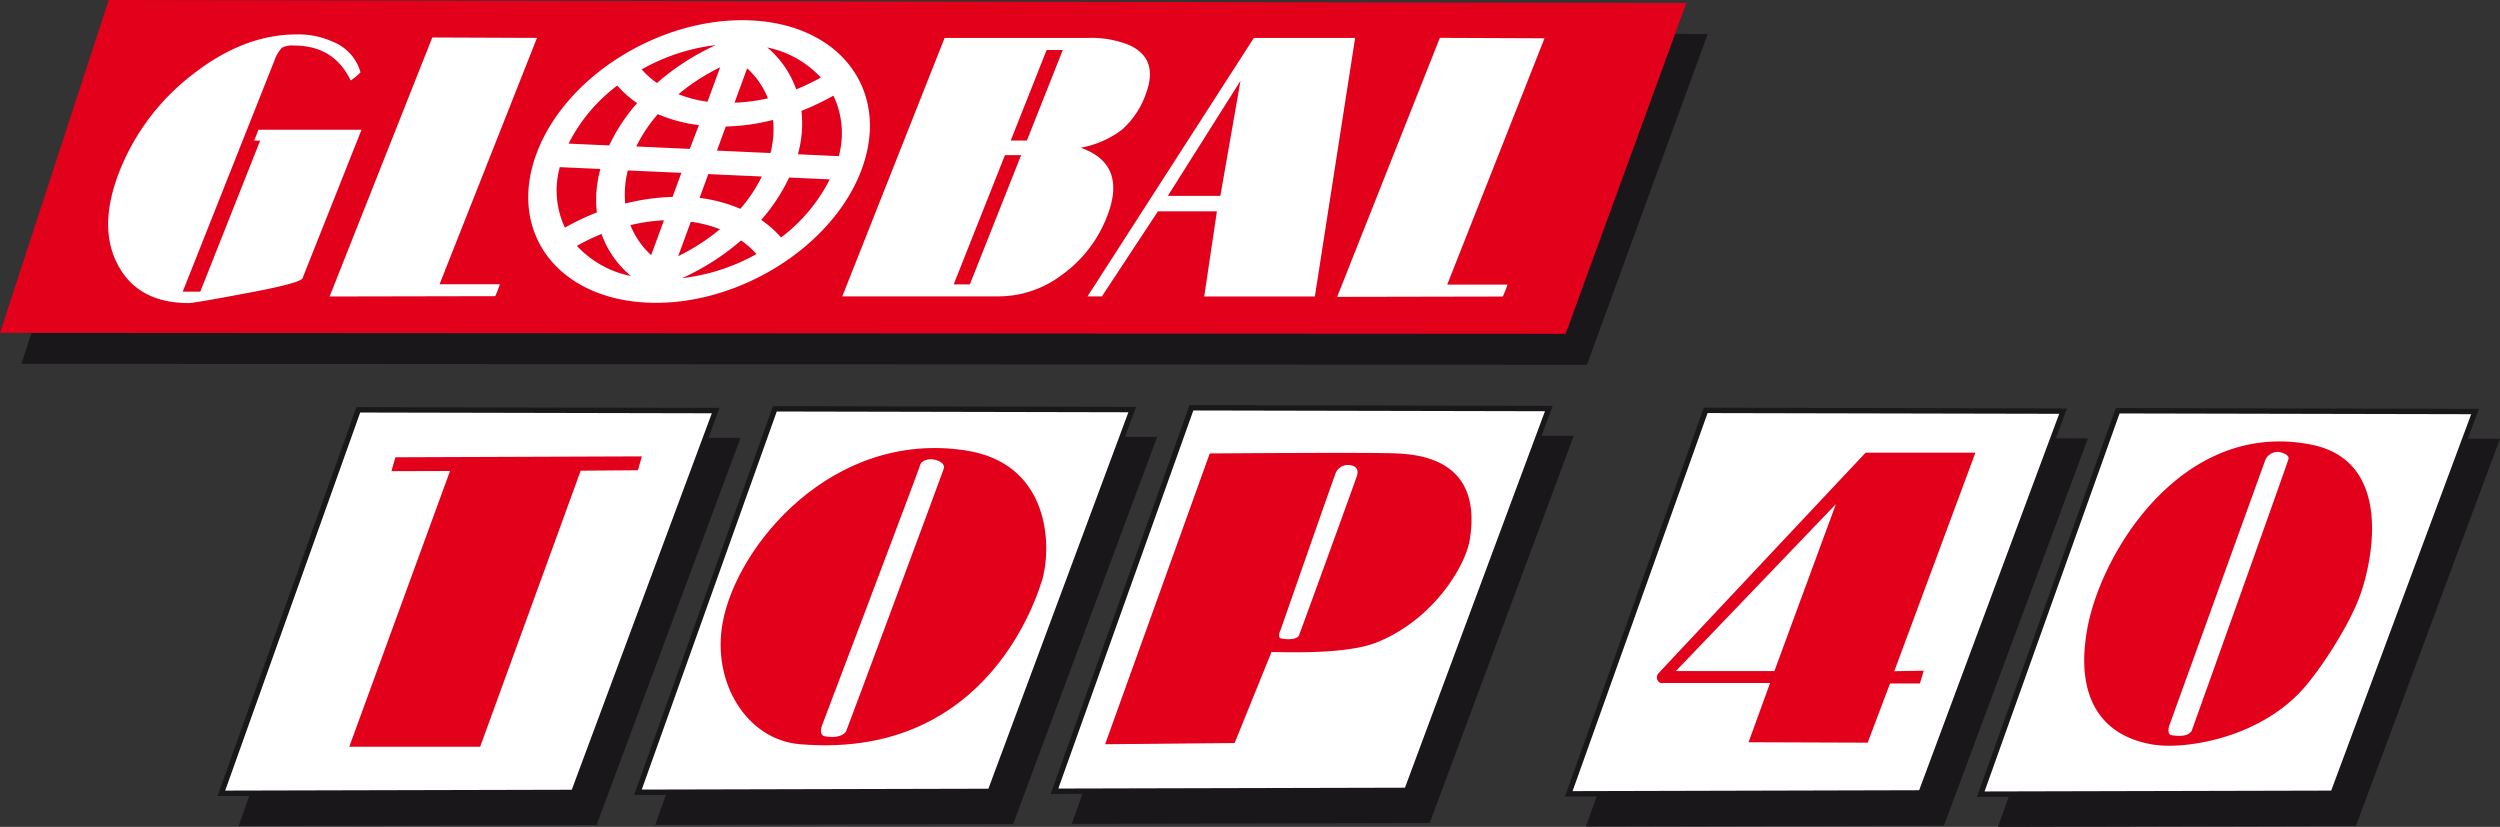
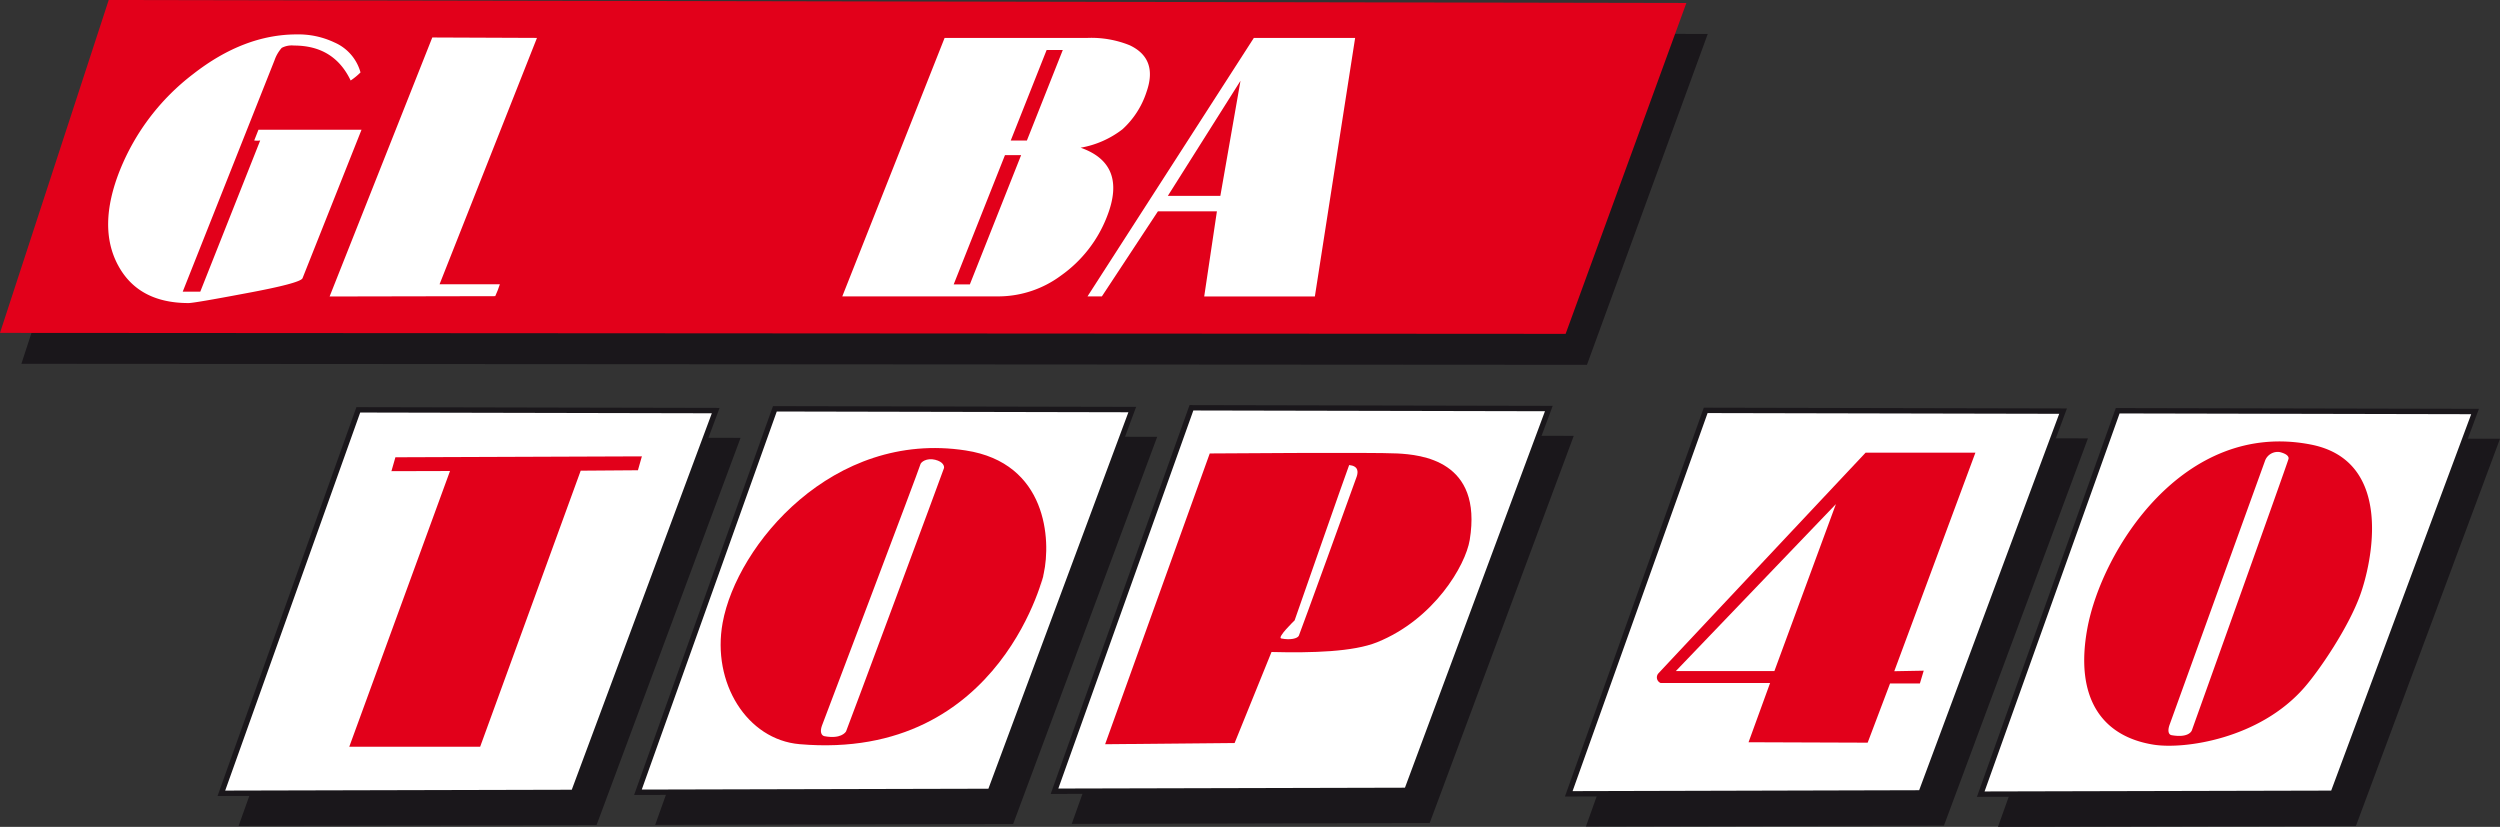
<svg xmlns="http://www.w3.org/2000/svg" id="Laag_1" data-name="Laag 1" viewBox="0 0 464.27 153.55">
  <rect x="0" y="0" width="464.27" height="153.55" fill="#333333" stroke="none" />
  <defs>
    <style>.cls-1,.cls-2{fill:#1a171b;}.cls-2,.cls-3{stroke:#1a171b;}.cls-3,.cls-6{fill:#fff;}.cls-4{fill:#e2001a;}.cls-5{fill:none;stroke:#6ab13a;stroke-width:0.15px;}</style>
  </defs>
  <title>global-top40</title>
  <polygon class="cls-1" points="294.71 67.75 3.97 67.56 24.16 5.75 317.14 6.31 294.71 67.75" />
  <polygon class="cls-2" points="110.44 152.72 45.02 152.88 70.44 81.67 136.81 81.81 110.44 152.72" />
  <polygon class="cls-3" points="106.53 147.16 41.11 147.32 66.54 76.11 132.91 76.25 106.53 147.16" />
  <polygon class="cls-2" points="187.8 152.53 122.38 152.69 147.81 81.48 214.18 81.62 187.8 152.53" />
  <polygon class="cls-3" points="183.9 146.97 118.47 147.13 143.9 75.92 210.27 76.06 183.9 146.97" />
  <polygon class="cls-2" points="265.16 152.34 199.74 152.5 225.17 81.3 291.54 81.44 265.16 152.34" />
  <polygon class="cls-3" points="261.26 146.78 195.83 146.94 221.26 75.73 287.63 75.87 261.26 146.78" />
  <polygon class="cls-2" points="360.66 152.82 295.23 152.98 320.66 81.77 387.03 81.91 360.66 152.82" />
  <polygon class="cls-3" points="356.75 147.25 291.33 147.42 316.76 76.21 383.13 76.35 356.75 147.25" />
  <polygon class="cls-2" points="437.17 152.88 371.75 153.05 397.18 81.84 463.55 81.98 437.17 152.88" />
  <polygon class="cls-3" points="433.27 147.32 367.84 147.48 393.27 76.28 459.64 76.42 433.27 147.32" />
  <polygon class="cls-4" points="290.75 62 0 61.82 20.19 0 313.17 0.56 290.75 62" />
  <polygon class="cls-4" points="119.2 84.75 73.43 84.92 72.69 87.5 83.57 87.47 64.86 138.68 89.17 138.67 107.84 87.41 118.47 87.33 119.2 84.75" />
  <path class="cls-4" d="M215.57,455c2.64-14.44,20.47-35.8,45.12-32,15.2,2.32,15.86,16.73,14.51,22.85s-0.07.4-.07,0.4c0.42-2-7.22,34.58-45.27,31.3C220.1,476.71,213.53,466.16,215.57,455ZM234,474.14c-0.38,1.08-.13,1.81.49,1.93,3,0.55,3.87-.68,4-0.89s18.12-48.59,18.19-48.91-0.1-1.16-1.65-1.54-2.67.4-2.76,0.93S234,474.14,234,474.14Z" transform="translate(-81.37 -339.35)" />
  <path class="cls-4" d="M469,456.09c2.64-14.44,17.78-38.76,41.43-34.2,15.72,3,11.37,22.12,9.23,28-2.22,6.11-7.61,14-10.36,17.14-8.33,9.55-22.32,11.52-28,10.61C471.51,476.07,466.68,468.76,469,456.09ZM484.26,474c-0.37,1.08-.18,1.78.4,1.88,2.91,0.51,3.65-.57,3.77-0.93s17.74-49.53,17.94-50.39c0.07-.32-0.13-0.88-1.6-1.25a2.51,2.51,0,0,0-2.73,1.51C501.71,425.73,484.26,474,484.26,474Z" transform="translate(-81.37 -339.35)" />
-   <path class="cls-4" d="M286.6,477.56l19.43-54s30.5-.24,34.85,0,15.85,1.25,13.43,16.06c-0.78,4.75-6.64,14.74-17.2,19-4.42,1.78-12,2-19.61,1.81l-6.85,16.9Zm32.71-19.64c1.72,0.34,3,0,3.26-.5,0.18-.35,10.49-28.75,10.76-29.59s0.34-1.94-1.41-2.12a2.46,2.46,0,0,0-2.61,1.79c-0.28.63-10.13,28.85-10.13,28.85S318.46,457.76,319.31,457.92Z" transform="translate(-81.37 -339.35)" />
+   <path class="cls-4" d="M286.6,477.56l19.43-54s30.5-.24,34.85,0,15.85,1.25,13.43,16.06c-0.78,4.75-6.64,14.74-17.2,19-4.42,1.78-12,2-19.61,1.81l-6.85,16.9Zm32.71-19.64c1.72,0.34,3,0,3.26-.5,0.18-.35,10.49-28.75,10.76-29.59s0.34-1.94-1.41-2.12c-0.28.63-10.13,28.85-10.13,28.85S318.46,457.76,319.31,457.92Z" transform="translate(-81.37 -339.35)" />
  <path class="cls-4" d="M389.29,464.47c1-1.11,38.54-41.06,38.54-41.06l20.39,0L433.15,464l5.47-.1-0.71,2.37h-5.54l-4.16,11-22.12-.08,4-11s-19.87,0-20.33,0A1.13,1.13,0,0,1,389.29,464.47Zm3.3-.5,18.3,0,11.42-31Z" transform="translate(-81.37 -339.35)" />
  <path class="cls-5" d="M441.77,466.24" transform="translate(-81.37 -339.35)" />
  <path class="cls-5" d="M384.29,466.35" transform="translate(-81.37 -339.35)" />
  <path class="cls-5" d="M444,463.87" transform="translate(-81.37 -339.35)" />
  <path class="cls-6" d="M137.56,391q-0.3.93-10.7,2.85-9.43,1.78-10.47,1.78-9.38,0-13.14-7.1t0.36-17.5a42.24,42.24,0,0,1,13.62-17.92q9.43-7.37,19.26-7.37a15.61,15.61,0,0,1,7,1.5,8.53,8.53,0,0,1,4.83,5.56,12.05,12.05,0,0,1-1.83,1.5q-3.09-6.49-10.51-6.49a4,4,0,0,0-2.29.43,6.76,6.76,0,0,0-1.33,2.28l-17.06,43h3.26l11.13-28.08a4.21,4.21,0,0,1-1.11,0l0.79-2h19.14Z" transform="translate(-81.37 -339.35)" />
  <path class="cls-6" d="M173.34,394.35l-30.76.06,19.07-48.1,19.44,0.08L163,392.14h11.2Q173.83,393.29,173.34,394.35Z" transform="translate(-81.37 -339.35)" />
  <path class="cls-6" d="M278.38,390.54A19.55,19.55,0,0,1,267,394.39H237.79l19-48h26.56a19,19,0,0,1,7.8,1.36q5.32,2.5,3.13,8.7a16.07,16.07,0,0,1-4.46,6.91,17.63,17.63,0,0,1-7.77,3.42q8.74,3.07,4.88,12.83A24,24,0,0,1,278.38,390.54ZM271,368.16h-3l-9.52,24h3Zm7.74-19.53h-3l-6.67,16.82h3Z" transform="translate(-81.37 -339.35)" />
  <path class="cls-6" d="M325.55,394.41H305l2.36-15.82H296.41L286,394.39h-2.67l30.89-48h18.81Zm-13.81-40.06-13.49,21.37H308Z" transform="translate(-81.37 -339.35)" />
-   <path class="cls-6" d="M360.45,394.42l-30.76.06,19.07-48.1,19.44,0.08L350.13,392.2h11.2A23.2,23.2,0,0,1,360.45,394.42Z" transform="translate(-81.37 -339.35)" />
-   <path class="cls-6" d="M220.81,343.14c-16.69-.76-34.53,10.36-39.84,24.83s3.91,26.82,20.61,27.58,34.53-10.36,39.84-24.83S237.5,343.89,220.81,343.14Zm5.61,40.31a19.54,19.54,0,0,0-3.69-3.26,33.52,33.52,0,0,0,5.19-7.87l7.54,0.34A31,31,0,0,1,226.42,383.45Zm-41.09-13.06,7.54,0.34a21.35,21.35,0,0,0-.66,8.07,46.18,46.18,0,0,0-5.93,2.82A16.22,16.22,0,0,1,185.33,370.38ZM196,355.24a19.58,19.58,0,0,0,3.69,3.26,33.48,33.48,0,0,0-5.19,7.86l-7.54-.34A30.94,30.94,0,0,1,196,355.24Zm16.76,3a23.21,23.21,0,0,1-5.4-1.39,37.75,37.75,0,0,1,7.75-5Zm-1.61,4.38L209.47,367l-9.94-.45a28,28,0,0,1,4-6A27.81,27.81,0,0,0,211.11,362.58Zm-3.24,8.83-1.64,4.47a39.94,39.94,0,0,0-8.79,1.23,17.77,17.77,0,0,1,.49-6.15Zm-3.25,8.85-2.36,6.43a15,15,0,0,1-3.86-5.57A33.16,33.16,0,0,1,204.62,380.26Zm5,0.23a23.15,23.15,0,0,1,5.4,1.39,37.79,37.79,0,0,1-7.75,5Zm1.61-4.38,1.64-4.47,9.94,0.45a28,28,0,0,1-4,6A27.78,27.78,0,0,0,211.27,376.1Zm3.24-8.83,1.64-4.47a39.9,39.9,0,0,0,8.79-1.23,17.76,17.76,0,0,1-.49,6.15Zm3.25-8.85,2.36-6.43a15,15,0,0,1,3.86,5.57A33.2,33.2,0,0,1,217.76,358.42Zm6-10.32a18.67,18.67,0,0,1,10.05,5.6,38.45,38.45,0,0,1-4.58,2.19A18,18,0,0,0,223.79,348.11Zm-20.38,6.62a16.3,16.3,0,0,1-2.85-2.53,36.82,36.82,0,0,1,13.77-4.52A45.22,45.22,0,0,0,203.41,354.73Zm-10.3,28.05a18,18,0,0,0,5.47,7.79,18.67,18.67,0,0,1-10.05-5.6A38.54,38.54,0,0,1,193.12,382.78ZM219,384a16.31,16.31,0,0,1,2.85,2.53A36.81,36.81,0,0,1,208.05,391,45.23,45.23,0,0,0,219,384Zm10.55-16a21.35,21.35,0,0,0,.66-8.07,46.25,46.25,0,0,0,5.93-2.82,16.22,16.22,0,0,1,1,11.24Z" transform="translate(-81.37 -339.35)" />
</svg>